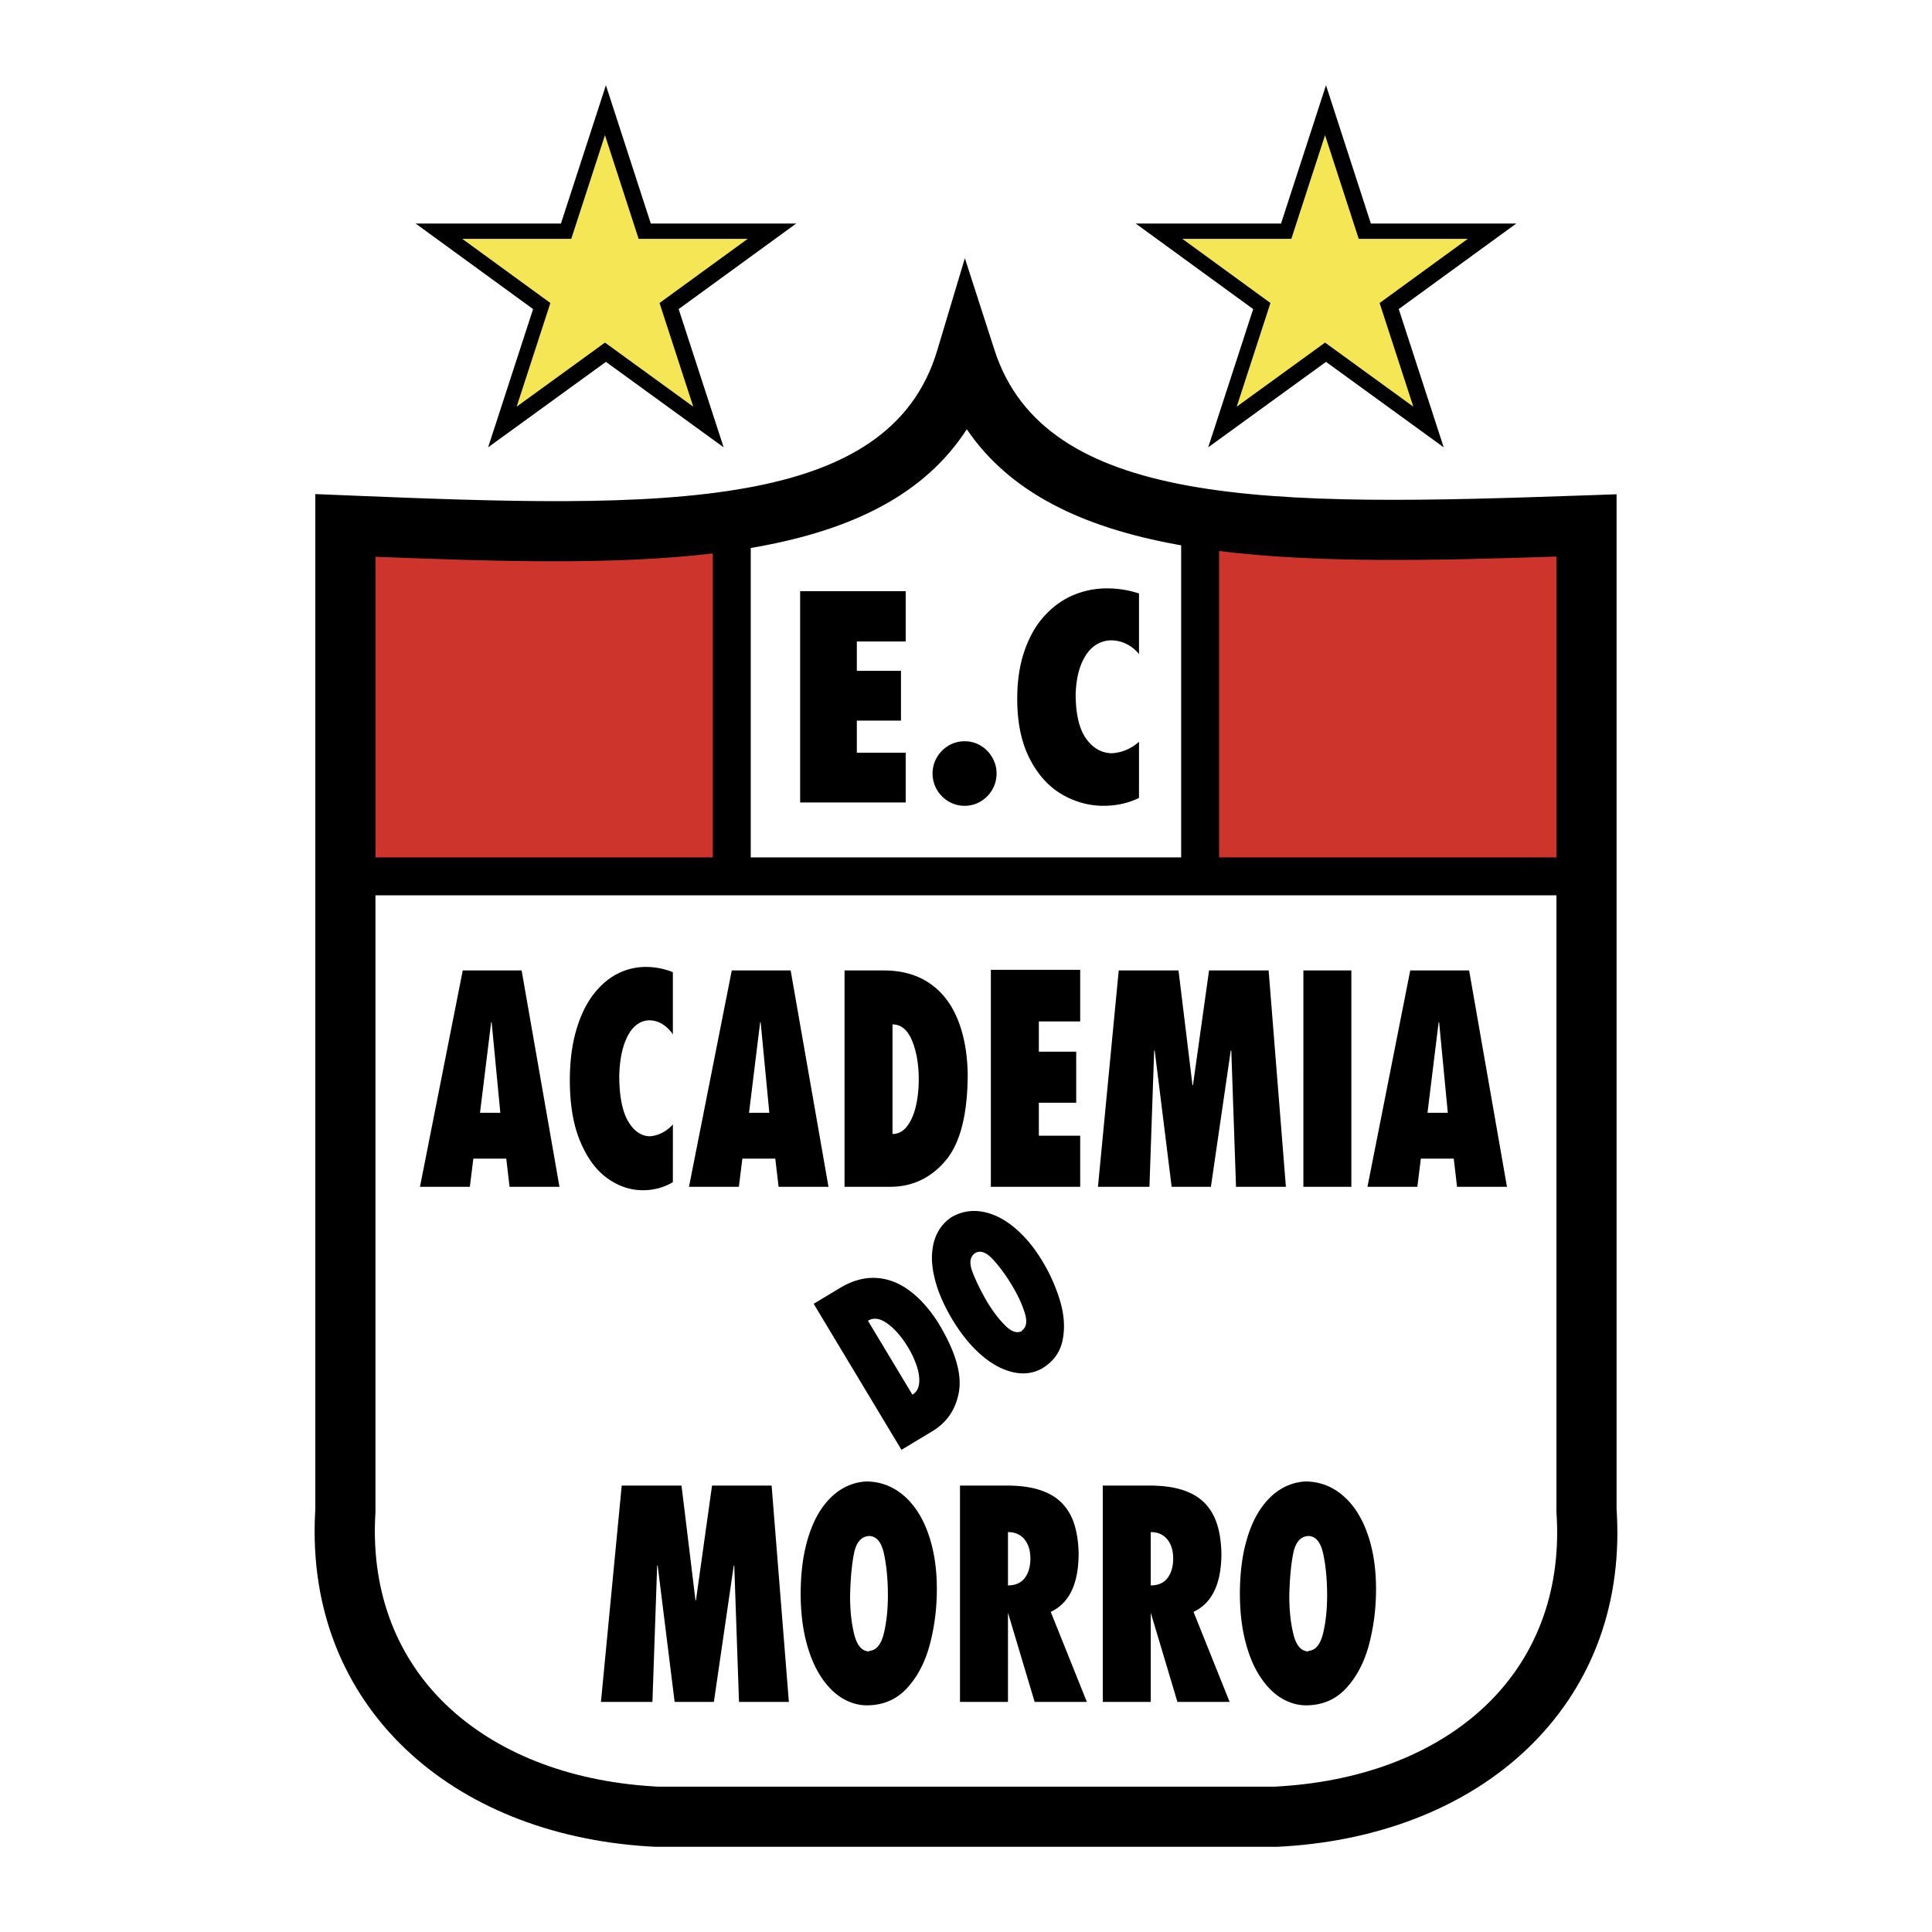
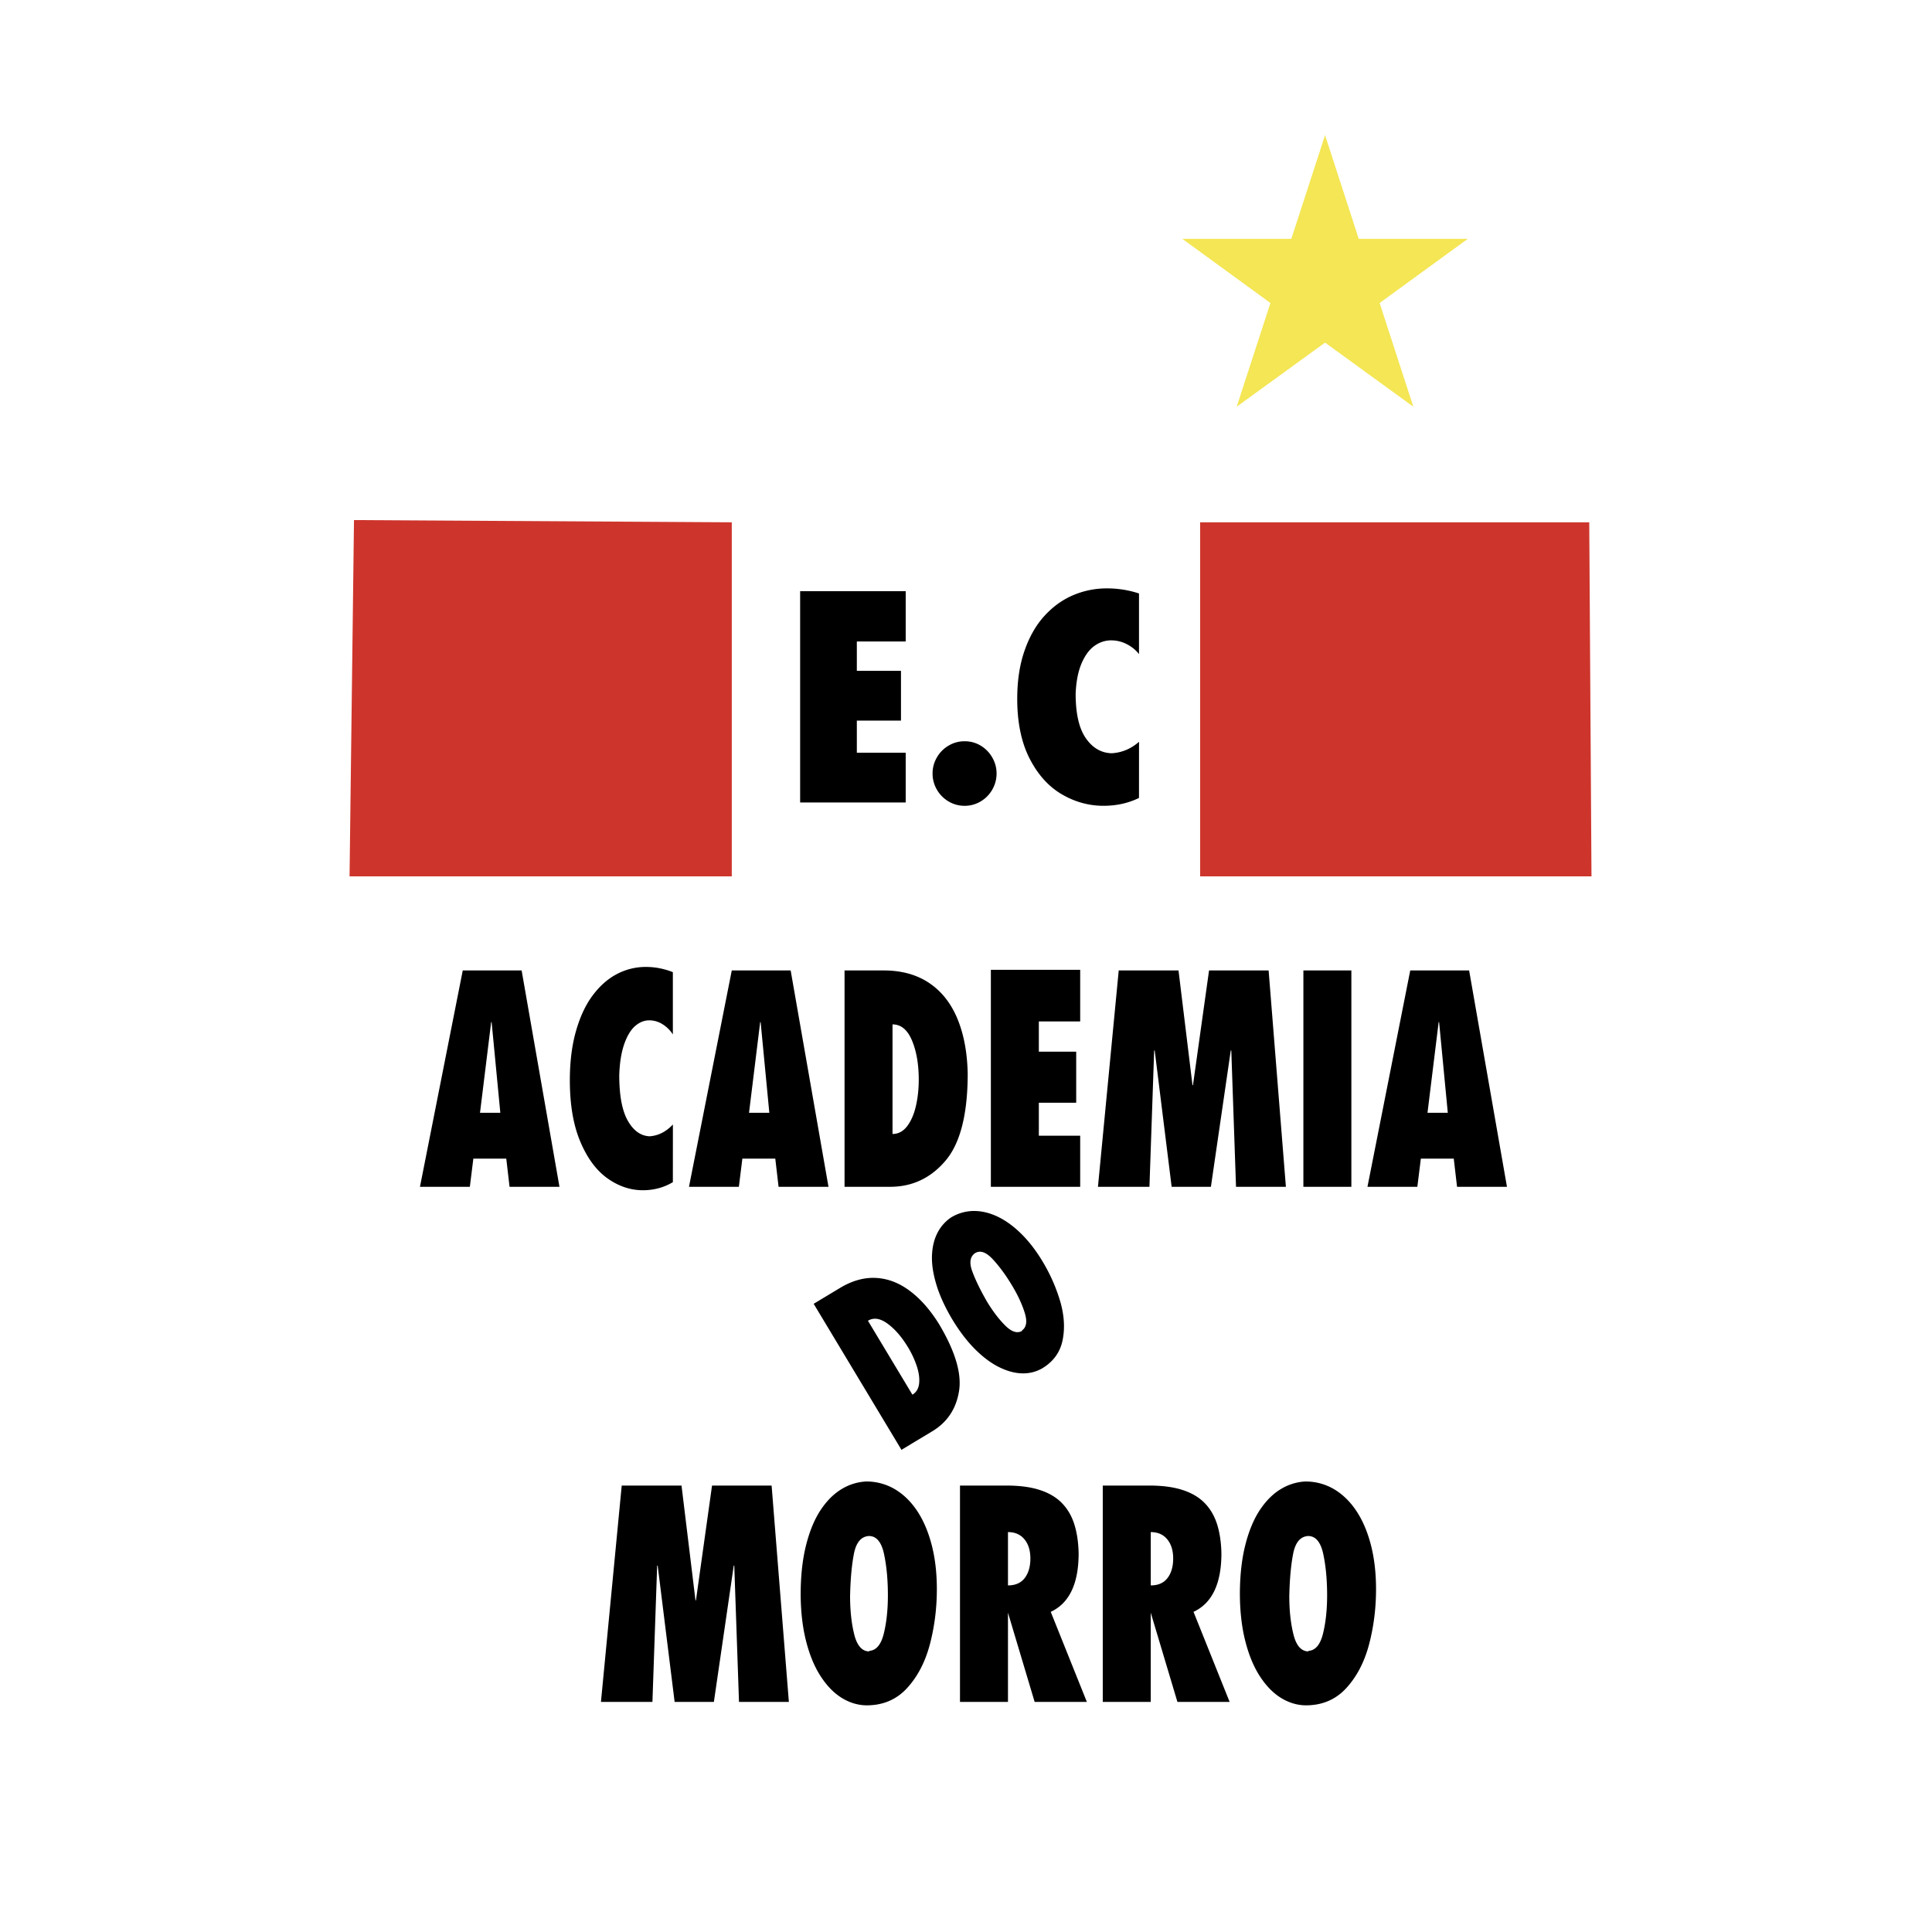
<svg xmlns="http://www.w3.org/2000/svg" width="2500" height="2500" viewBox="0 0 192.756 192.756">
-   <path fill-rule="evenodd" clip-rule="evenodd" fill="#fff" fill-opacity="0" d="M0 0h192.756v192.756H0V0z" />
  <path fill-rule="evenodd" clip-rule="evenodd" fill="#cd352c" d="M73.01 52.11l-37.692-.222-.443 35.547H73.01V52.11zM119.736 52.11h38.824l.223 35.325h-39.047V52.11z" />
-   <path fill-rule="evenodd" clip-rule="evenodd" d="M41.469 22.304h14.496l4.487-13.8 4.479 13.8h14.504L67.71 30.837l4.487 13.793-11.745-8.526L48.7 44.63l4.486-13.793-11.717-8.533z" />
-   <path fill-rule="evenodd" clip-rule="evenodd" fill="#f4e654" d="M46.122 23.832h10.872l3.364-10.35 3.359 10.35h10.878l-8.793 6.399 3.365 10.344-8.809-6.394-8.813 6.394 3.365-10.344-8.788-6.399z" />
-   <path fill-rule="evenodd" clip-rule="evenodd" d="M113.311 22.304h14.498l4.486-13.8 4.478 13.8h14.504l-11.724 8.533 4.486 13.793-11.744-8.526-11.752 8.526 4.486-13.793-11.718-8.533z" />
  <path fill-rule="evenodd" clip-rule="evenodd" fill="#f4e654" d="M117.965 23.832h10.871l3.365-10.35 3.36 10.35h10.877l-8.793 6.399 3.363 10.344-8.807-6.394-8.814 6.394 3.365-10.344-8.787-6.399z" />
  <path d="M79.83 80.061V58.982h10.532v5.016h-4.875v2.934h4.404v4.962h-4.404V75.1h4.875v4.962H79.83v-.001zm16.418-6.106c.572 0 1.104.145 1.59.435.484.29.877.688 1.158 1.181.287.493.432 1.029.432 1.594a3.2 3.2 0 0 1-.424 1.608 3.207 3.207 0 0 1-1.162 1.185 3.08 3.08 0 0 1-1.594.438 3.109 3.109 0 0 1-1.619-.442 3.223 3.223 0 0 1-1.163-1.185 3.178 3.178 0 0 1-.424-1.604c0-.565.145-1.098.427-1.59a3.205 3.205 0 0 1 1.163-1.178 3.081 3.081 0 0 1 1.616-.442zm17.393.054l-.004 5.603c-1.064.521-2.246.783-3.539.783-1.463 0-2.857-.384-4.168-1.152-1.312-.768-2.385-1.959-3.207-3.564-.82-1.604-1.234-3.593-1.234-5.961 0-1.782.238-3.372.717-4.762.479-1.391 1.135-2.554 1.967-3.474.834-.924 1.785-1.619 2.857-2.083a8.561 8.561 0 0 1 3.43-.696c1.084 0 2.145.17 3.178.507v6.048a3.642 3.642 0 0 0-1.236-.999 3.36 3.36 0 0 0-1.545-.37c-.592 0-1.148.185-1.664.55-.514.37-.947.956-1.289 1.757-.34.804-.539 1.814-.586 3.024 0 1.981.34 3.459 1.014 4.429.674.971 1.535 1.475 2.578 1.503 1.016-.058 1.928-.438 2.729-1.141l.002-.002zM55.818 118.408h-4.979l-.328-2.809h-3.285l-.349 2.809H41.9l4.269-21.586h5.874l3.775 21.586zm-7.927-7.388h2.026l-.867-9.043h-.046l-1.113 9.043zm19.244 1.171l-.003 5.754c-.9.537-1.9.805-2.994.805-1.238 0-2.417-.395-3.527-1.184s-2.017-2.012-2.712-3.66c-.696-1.648-1.045-3.689-1.045-6.123 0-1.83.202-3.463.606-4.891.405-1.43.959-2.623 1.664-3.568.705-.947 1.511-1.662 2.418-2.139a6.153 6.153 0 0 1 2.901-.714c.917 0 1.814.175 2.688.521v6.213a3.29 3.29 0 0 0-1.045-1.027 2.466 2.466 0 0 0-1.309-.379c-.499 0-.971.189-1.406.564-.435.381-.803.982-1.091 1.805-.288.826-.457 1.863-.497 3.105 0 2.035.288 3.553.858 4.551.57.996 1.299 1.514 2.182 1.543.858-.061 1.63-.451 2.307-1.172l.005-.004zm15.523 6.217h-4.979l-.328-2.809h-3.285l-.349 2.809H68.74l4.269-21.586h5.875l3.774 21.586zm-7.927-7.388h2.025l-.867-9.043h-.046l-1.112 9.043zm9.53 7.388V96.822h3.913c1.762 0 3.267.412 4.504 1.234s2.185 2.008 2.828 3.549c.647 1.539.996 3.373 1.042 5.494 0 4.059-.738 6.959-2.209 8.697-1.471 1.74-3.318 2.611-5.531 2.611h-4.547v.001zm4.786-5.271c.57 0 1.051-.254 1.443-.756.393-.506.689-1.176.883-2 .193-.83.291-1.717.291-2.654 0-1.531-.224-2.838-.671-3.908-.448-1.074-1.097-1.615-1.946-1.615v10.933zm9.812 5.271v-21.65h8.912v5.152h-4.125v3.014h3.727v5.096h-3.727v3.291h4.125v5.098h-8.912v-.001zm29.436 0h-4.977l-.471-13.602h-.053l-1.982 13.602h-3.916l-1.691-13.602h-.053l-.471 13.602h-5.137l2.072-21.586h5.965l1.395 11.451h.047l1.605-11.451h5.943l1.724 21.586zm6.531 0h-4.787V96.822h4.787v21.586zm15.524 0h-4.98l-.328-2.809h-3.283l-.35 2.809h-4.977l4.268-21.586h5.875l3.775 21.586zm-7.928-7.388h2.025l-.867-9.043h-.045l-1.113 9.043zM78.706 169.801H73.73l-.472-13.6h-.052l-1.982 13.6h-3.916l-1.691-13.6h-.052l-.472 13.6h-5.136l2.072-21.586h5.966l1.394 11.453h.046l1.605-11.453h5.944l1.722 21.586zm1.177-10.852c.009-1.836.196-3.455.555-4.854.358-1.398.846-2.555 1.455-3.467.613-.914 1.309-1.604 2.081-2.064a5.194 5.194 0 0 1 2.439-.756 5.59 5.59 0 0 1 2.816.74c.858.496 1.608 1.213 2.24 2.143.631.934 1.124 2.068 1.474 3.4s.527 2.82.527 4.457c0 1.908-.233 3.746-.696 5.508-.466 1.764-1.226 3.223-2.277 4.367-1.051 1.146-2.399 1.719-4.039 1.719-.87-.01-1.701-.264-2.485-.748-.785-.486-1.489-1.213-2.108-2.172s-1.106-2.143-1.456-3.541c-.35-1.398-.527-2.98-.527-4.729v-.003h.001zm6.815-5.701c-.778.045-1.278.637-1.499 1.76s-.35 2.535-.386 4.229c0 1.459.141 2.742.417 3.84.276 1.1.767 1.662 1.465 1.684a.419.419 0 0 0 .046-.055c.686-.049 1.167-.629 1.437-1.73s.407-2.373.407-3.801c0-1.549-.128-2.924-.383-4.121-.254-1.203-.76-1.805-1.507-1.805h.003v-.001zm9.08 16.553v-21.586h4.646c1.295 0 2.398.145 3.299.436.904.289 1.641.721 2.197 1.283.559.564.979 1.264 1.248 2.094.271.834.422 1.816.447 2.943 0 3.031-.928 4.98-2.783 5.844l3.604 8.986h-5.209l-2.662-8.904v8.904h-4.787zm4.786-11.625c.742 0 1.303-.248 1.676-.74.375-.494.561-1.145.561-1.945 0-.787-.195-1.428-.588-1.908-.393-.482-.943-.725-1.648-.725v5.318h-.001zm9.459 11.625v-21.586h4.646c1.295 0 2.398.145 3.299.436.904.289 1.641.721 2.197 1.283.559.564.979 1.264 1.248 2.094.271.834.422 1.816.447 2.943 0 3.031-.93 4.98-2.783 5.844l3.604 8.986h-5.209l-2.662-8.904v8.904h-4.787zm4.788-11.625c.742 0 1.303-.248 1.676-.74.375-.494.561-1.145.561-1.945 0-.787-.195-1.428-.588-1.908-.393-.482-.943-.725-1.648-.725v5.318h-.001zm8.892.773c.01-1.836.195-3.455.555-4.854.357-1.398.846-2.555 1.455-3.467.613-.914 1.309-1.604 2.08-2.064a5.201 5.201 0 0 1 2.439-.756c1.018 0 1.959.25 2.816.74.857.496 1.609 1.213 2.24 2.143.631.934 1.125 2.068 1.475 3.4.348 1.332.525 2.82.525 4.457 0 1.908-.232 3.746-.695 5.508-.465 1.764-1.225 3.223-2.275 4.367-1.051 1.146-2.4 1.719-4.039 1.719-.871-.01-1.701-.264-2.486-.748-.783-.486-1.488-1.213-2.107-2.172s-1.105-2.143-1.455-3.541-.527-2.98-.527-4.729v-.003h-.001zm6.815-5.701c-.777.045-1.277.637-1.498 1.76s-.35 2.535-.387 4.229c0 1.459.143 2.742.418 3.84.275 1.1.766 1.662 1.465 1.684a.413.413 0 0 0 .045-.055c.688-.049 1.168-.629 1.438-1.73s.408-2.373.408-3.801c0-1.549-.129-2.924-.383-4.121-.256-1.203-.762-1.805-1.508-1.805h.002v-.001zM89.939 144.648L81.18 130.08l2.641-1.588c1.189-.715 2.372-1.047 3.541-.994s2.29.469 3.349 1.248c1.061.777 2.041 1.871 2.932 3.285 1.647 2.738 2.326 4.996 2.038 6.766-.286 1.771-1.18 3.107-2.673 4.006l-3.069 1.845zm1.092-5.5c.385-.23.606-.598.667-1.096.06-.5-.012-1.072-.216-1.709a9.24 9.24 0 0 0-.88-1.908c-.622-1.033-1.303-1.824-2.039-2.365-.738-.543-1.396-.645-1.968-.299l4.436 7.377zm3.975-7.517c-.739-1.242-1.27-2.41-1.595-3.5-.326-1.09-.466-2.068-.425-2.93.042-.867.232-1.613.566-2.238a4.088 4.088 0 0 1 1.34-1.5 4.417 4.417 0 0 1 2.202-.643c.779-.014 1.576.166 2.381.537.805.375 1.598.939 2.373 1.697.777.756 1.5 1.688 2.164 2.793a17.078 17.078 0 0 1 1.768 4c.4 1.379.479 2.672.234 3.871s-.922 2.133-2.027 2.799a3.776 3.776 0 0 1-1.982.504c-.727-.012-1.496-.215-2.303-.611s-1.617-.996-2.42-1.799c-.803-.803-1.564-1.797-2.274-2.977l-.002-.003zm2.285-6.613c-.507.346-.604.949-.297 1.797.307.846.793 1.854 1.456 3.01.592.984 1.207 1.793 1.84 2.422.633.631 1.191.811 1.672.543a.261.261 0 0 0 .008-.057c.443-.311.533-.898.268-1.75-.264-.854-.688-1.768-1.268-2.732-.627-1.043-1.271-1.92-1.93-2.625-.66-.707-1.244-.908-1.75-.605l.001-.003z" fill-rule="evenodd" clip-rule="evenodd" />
-   <path d="M37.46 55.548v29.995h33.658V55.216c-9.635 1.145-21.09.833-33.658.332zm0 33.779v61.578l-.024.381c-.39 7.797 2.296 14.236 7.104 18.832 4.92 4.703 12.096 7.572 20.538 8.102.322.02.509.031.555.035H127.2c.125-.008.379-.023.762-.049 8.361-.564 15.461-3.426 20.326-8.094 4.76-4.568 7.42-10.951 7.033-18.672l-.035-.523V89.328H37.46v-.001zm117.825-3.784V55.528c-12.545.421-24.008.651-33.656-.555v30.57h33.656zm-37.441 0V54.407l-.523-.094c-9.322-1.721-16.551-5.135-20.865-11.485-4.218 6.536-11.44 10.008-20.829 11.718-.24.043-.482.086-.725.127v30.87h42.942zM31.46 150.529V49.294l3.117.128c15.563.64 29.511 1.151 39.993-.759 9.727-1.771 16.526-5.661 18.932-13.684l2.764-9.22 2.955 9.162c2.531 7.853 9.416 11.707 19.178 13.509 10.496 1.938 24.369 1.53 39.793.992l3.094-.108v101.203c.006.08.018.295.035.641.477 9.545-2.883 17.504-8.887 23.266-5.902 5.664-14.312 9.121-24.074 9.779-.162.012-.455.027-.879.049H65.35l-.648-.033c-9.848-.619-18.335-4.076-24.288-9.766-6.065-5.799-9.46-13.824-8.978-23.449l.024-.475z" />
</svg>